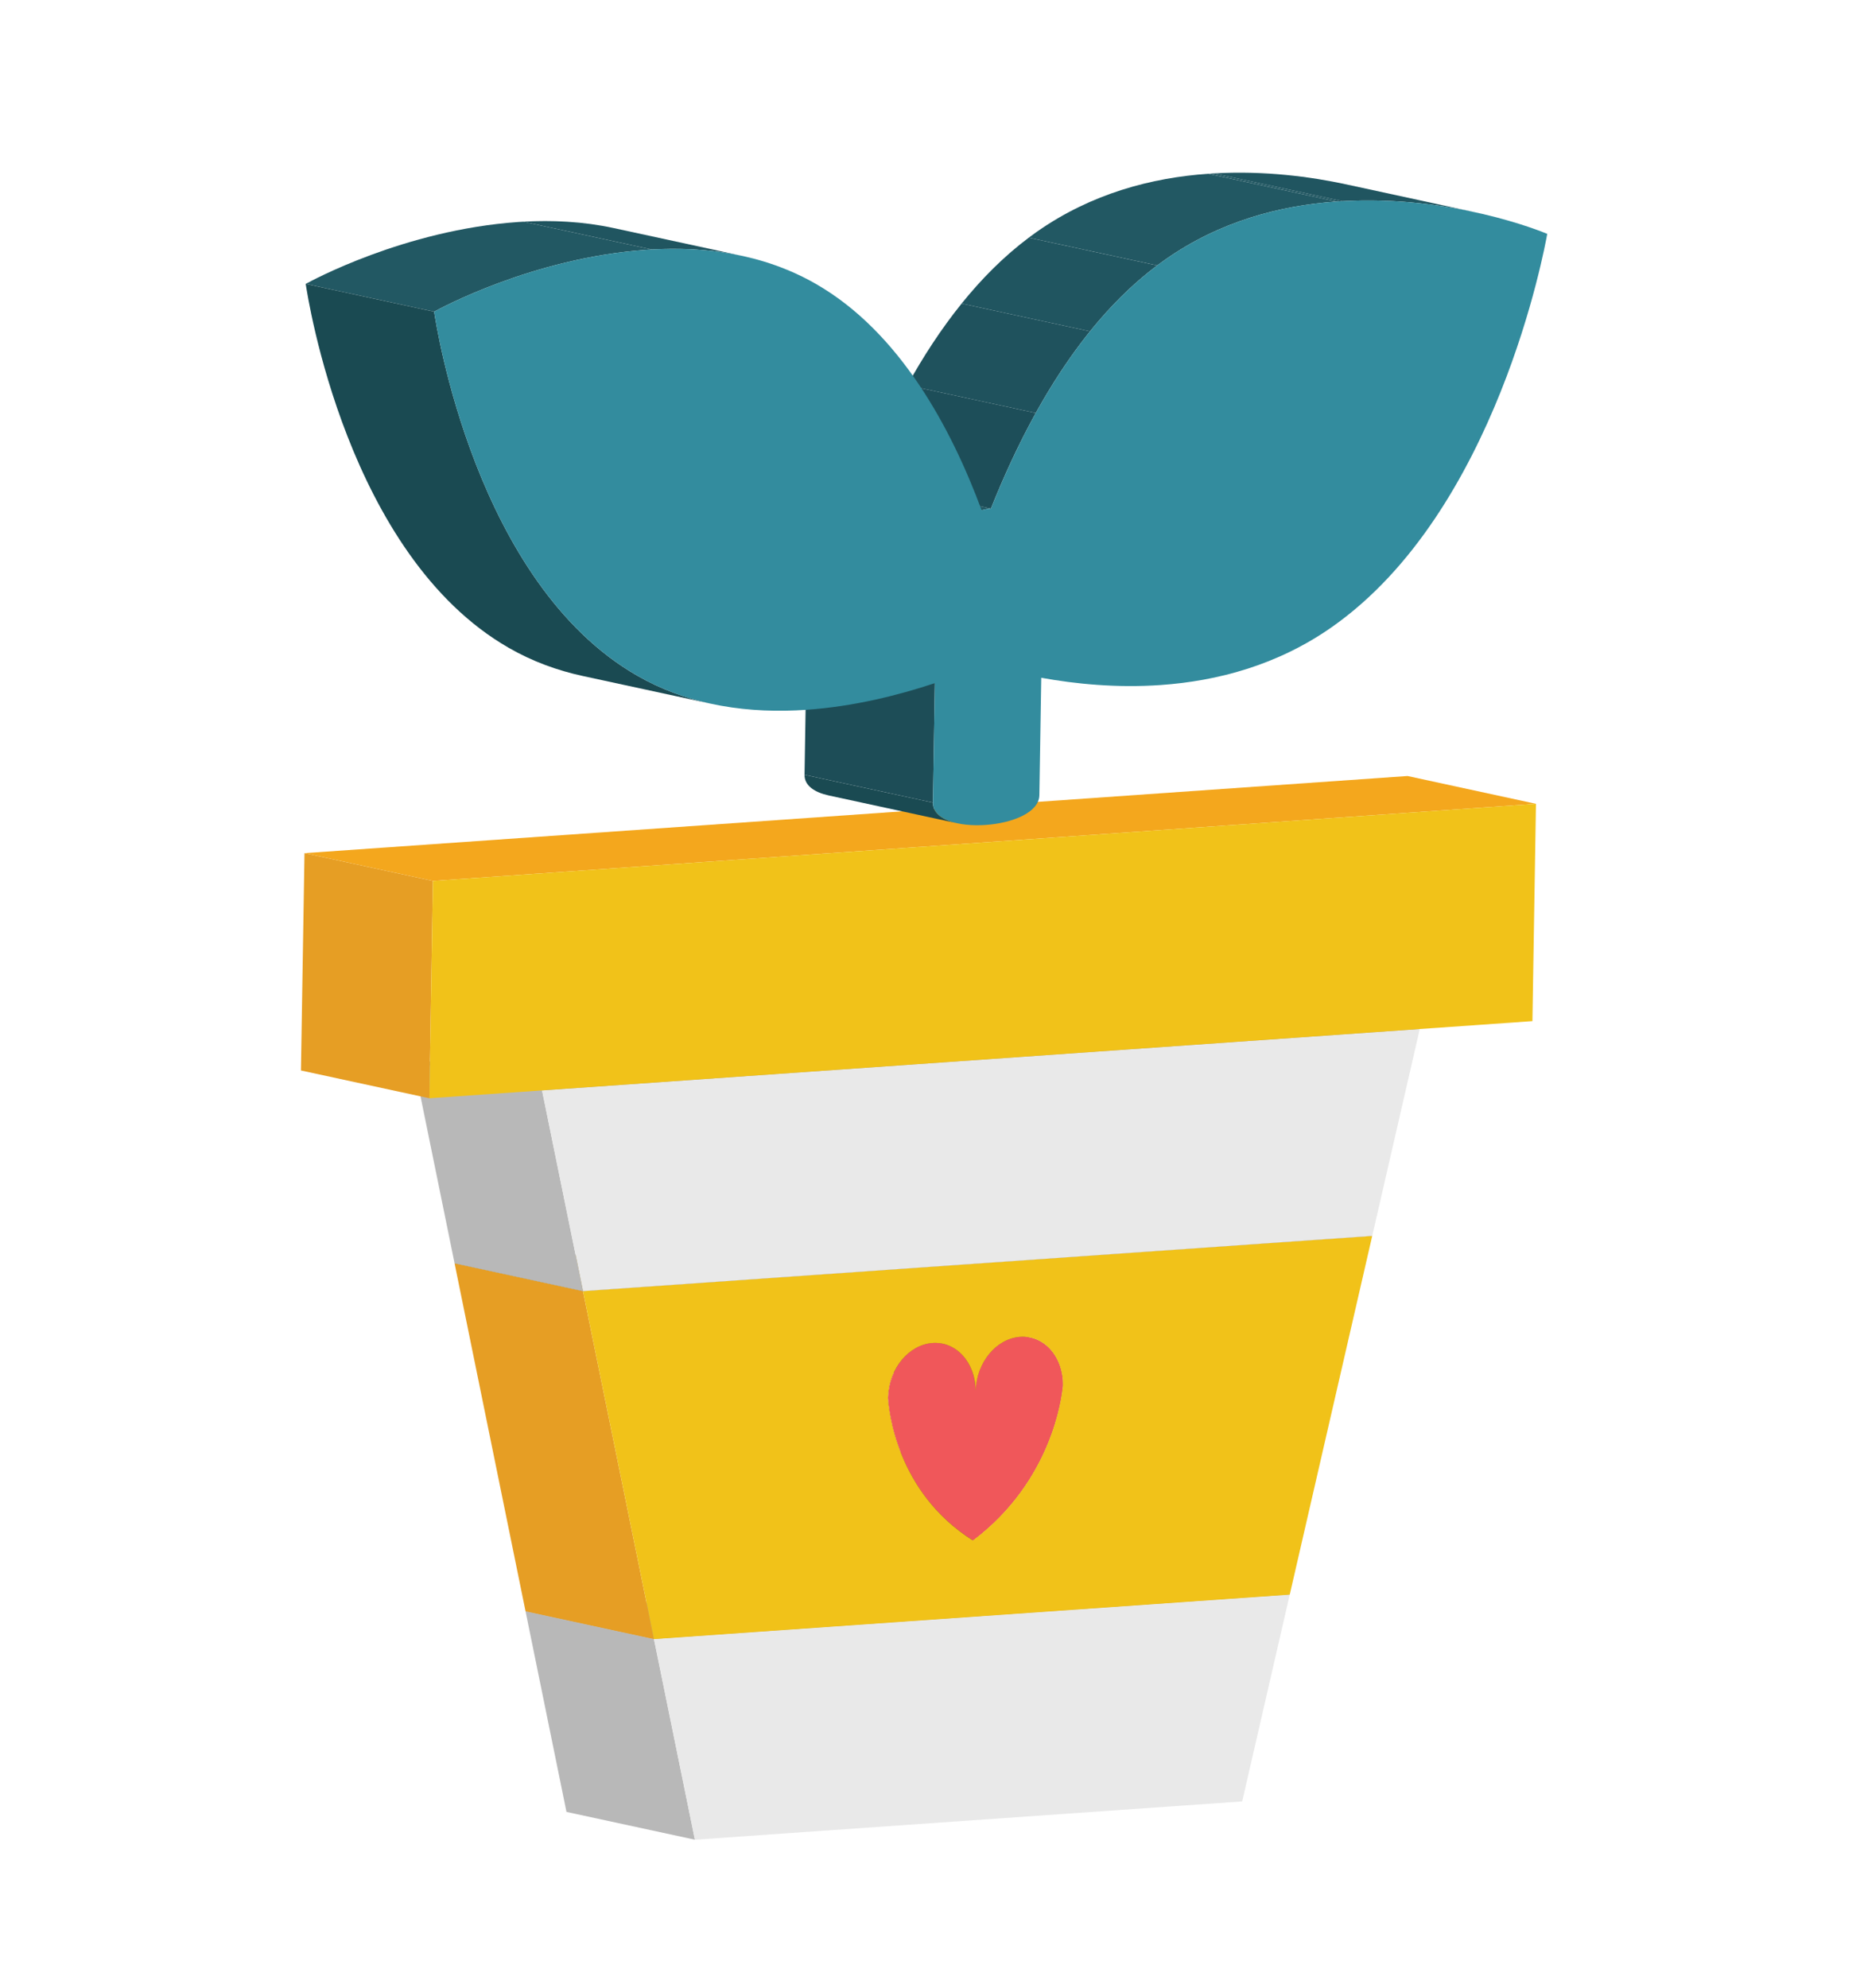
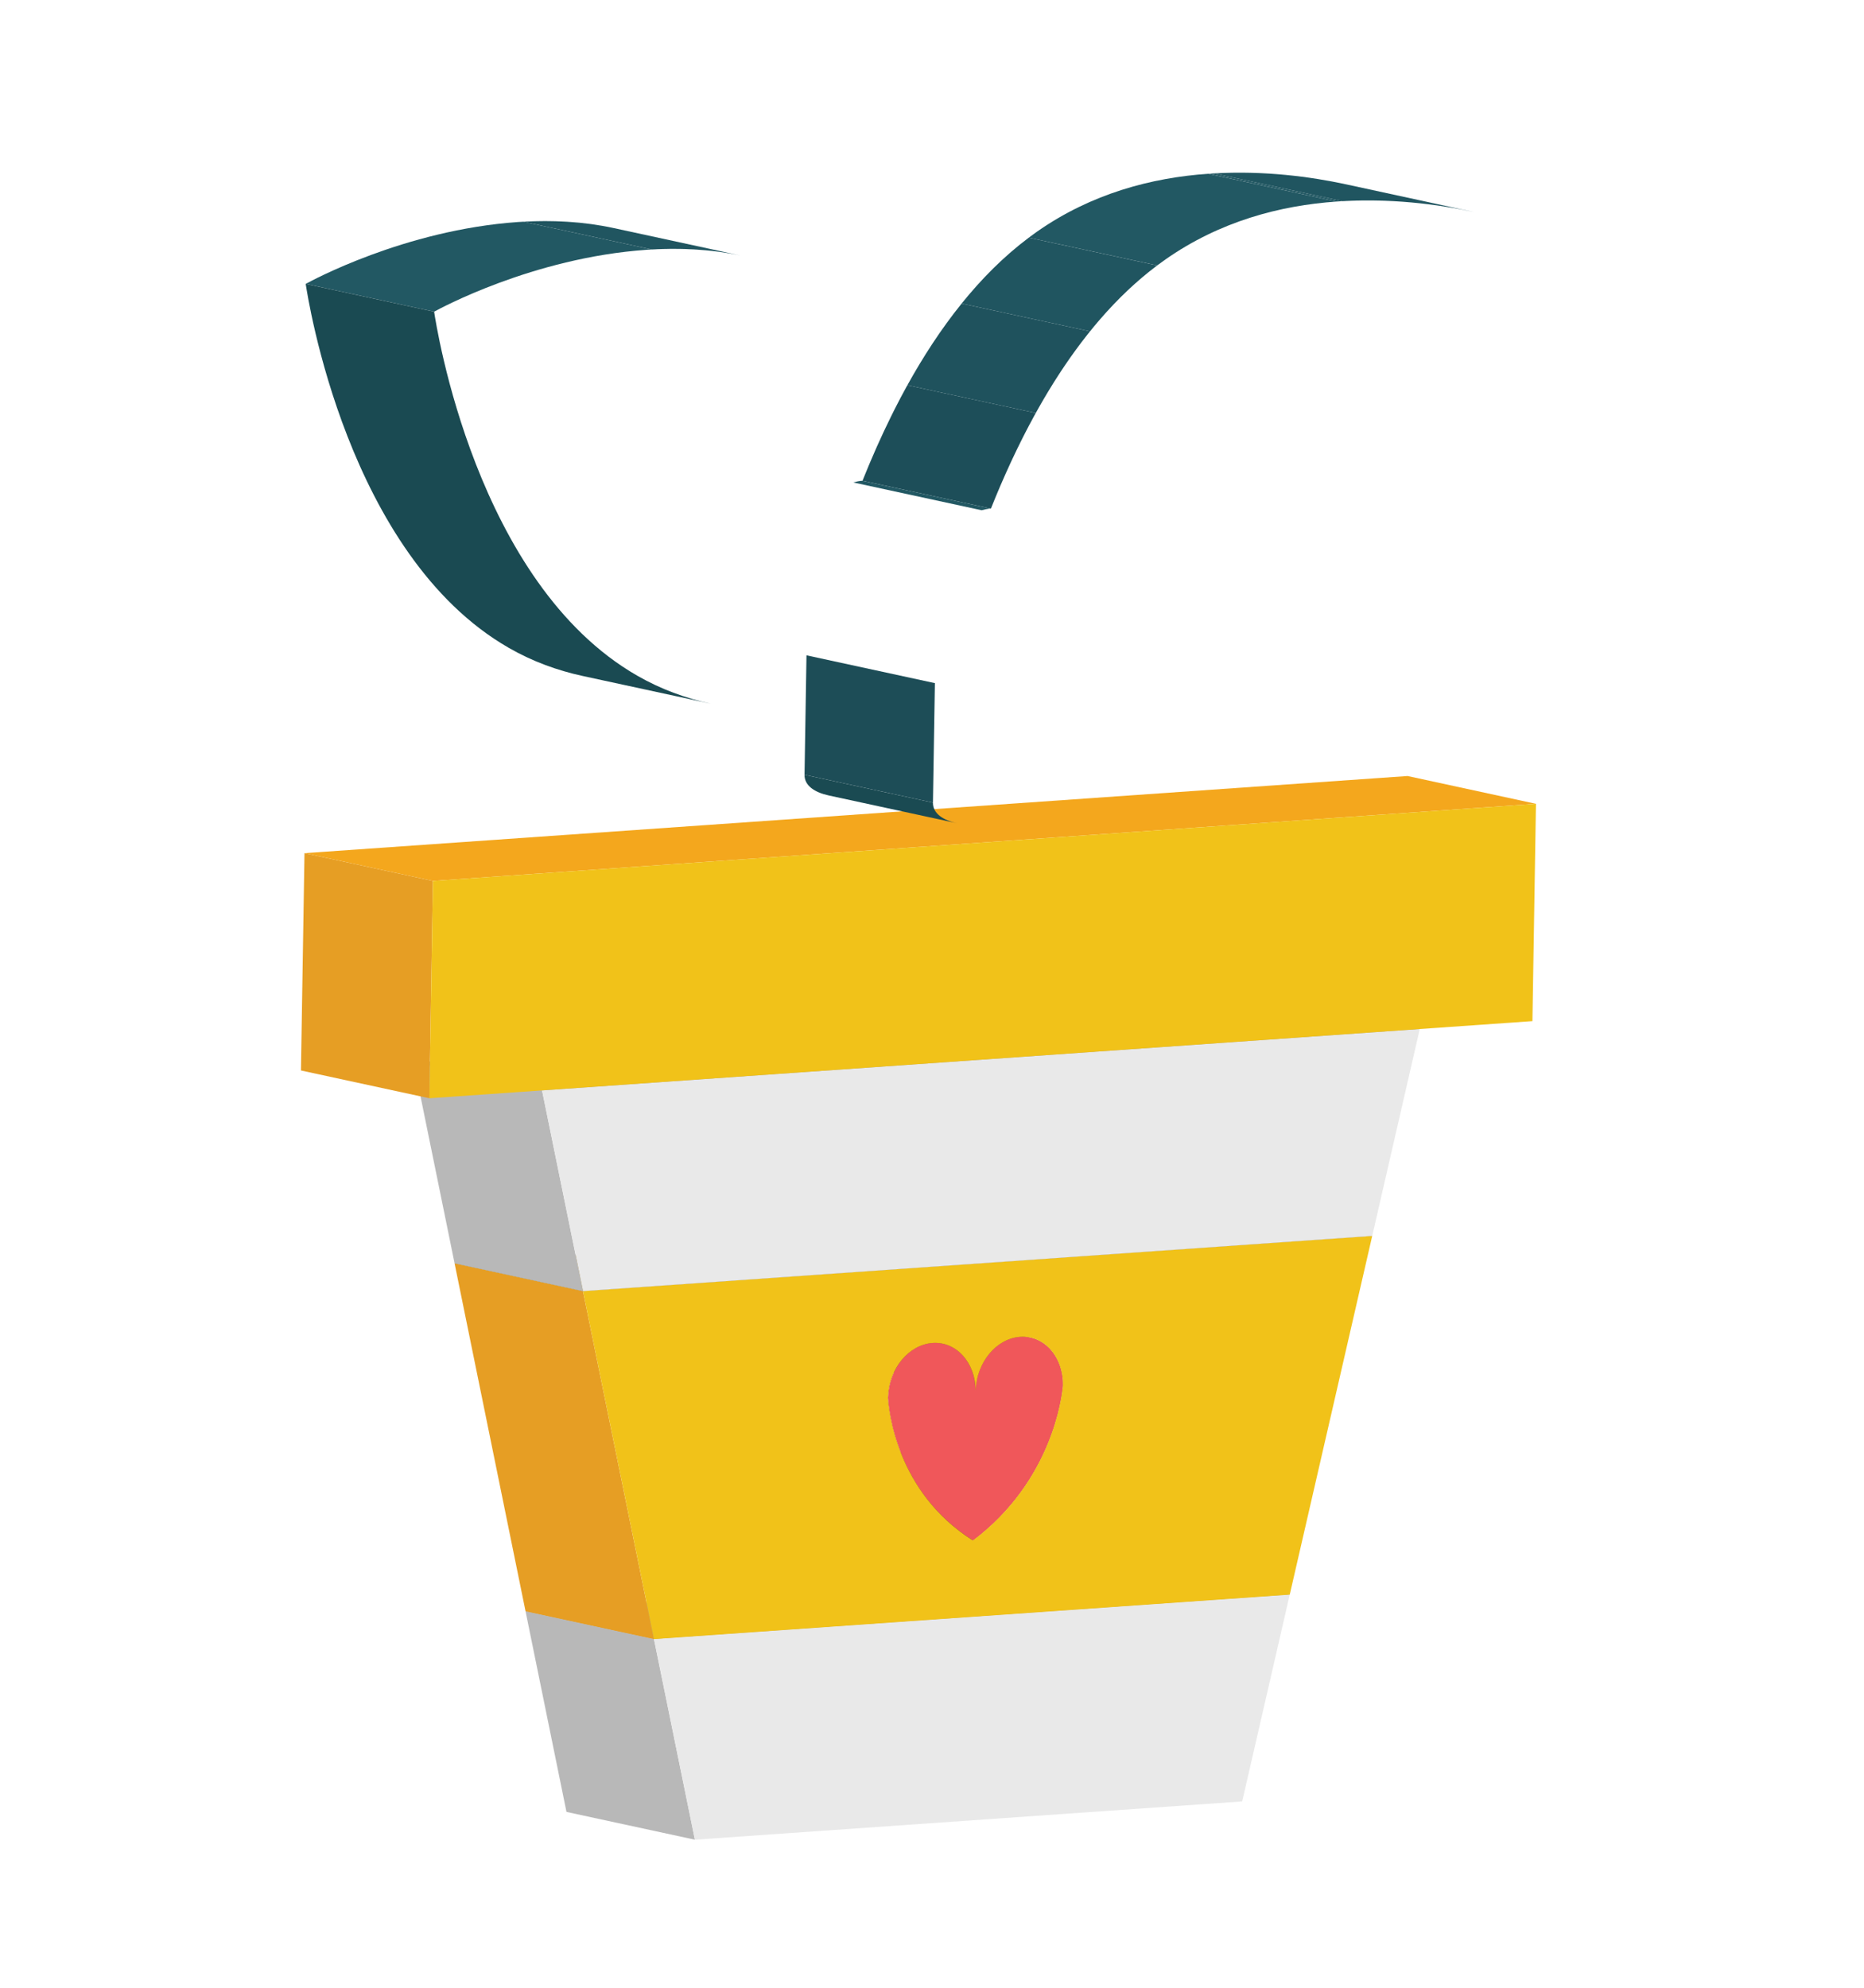
<svg xmlns="http://www.w3.org/2000/svg" xmlns:xlink="http://www.w3.org/1999/xlink" version="1.1" id="Layer_1" x="0px" y="0px" width="151px" height="161px" viewBox="0 0 151 161" enable-background="new 0 0 151 161" xml:space="preserve">
  <g>
    <g enable-background="new    ">
      <g>
        <polygon fill="#B8B8B8" points="56.294,149.014 45.89,146.764 42.574,130.513 52.977,132.765    " />
      </g>
      <g>
        <polygon fill="#9F9F9F" points="52.977,132.765 42.574,130.513 94.077,126.912 104.48,129.163    " />
      </g>
      <g>
        <polygon fill="#E9E9E9" points="56.294,149.014 52.977,132.765 104.48,129.163 100.628,145.914    " />
      </g>
    </g>
    <g enable-background="new    ">
      <g enable-background="new    ">
        <defs>
          <path id="SVGID_1_" enable-background="new    " d="M73.066,106.089l10.403,2.252c1.547,0.334,2.676,1.914,2.638,3.889      l-10.402-2.252C75.742,108.003,74.612,106.423,73.066,106.089z" />
        </defs>
        <clipPath id="SVGID_2_">
          <use xlink:href="#SVGID_1_" overflow="visible" />
        </clipPath>
        <g clip-path="url(#SVGID_2_)" enable-background="new    ">
          <path fill="#7E6729" d="M86.107,112.23l-10.402-2.252c0.037-1.975-1.093-3.555-2.639-3.89l10.403,2.252      C85.016,108.675,86.145,110.255,86.107,112.23" />
        </g>
      </g>
      <g enable-background="new    ">
        <defs>
          <path id="SVGID_3_" enable-background="new    " d="M73.066,106.089l10.403,2.252c-0.266-0.058-0.543-0.078-0.828-0.059      l-10.403-2.251C72.524,106.011,72.801,106.031,73.066,106.089z" />
        </defs>
        <clipPath id="SVGID_4_">
          <use xlink:href="#SVGID_3_" overflow="visible" />
        </clipPath>
        <g clip-path="url(#SVGID_4_)" enable-background="new    ">
          <path fill="#9C3538" d="M82.641,108.283l-10.403-2.251c0.013-0.002,0.025-0.002,0.037-0.003l10.404,2.251      C82.666,108.282,82.654,108.282,82.641,108.283" />
          <path fill="#973336" d="M82.679,108.28l-10.404-2.251c0.273-0.016,0.537,0.005,0.791,0.061l10.403,2.252      C83.216,108.286,82.952,108.265,82.679,108.28" />
        </g>
      </g>
      <g enable-background="new    ">
        <defs>
          <path id="SVGID_5_" enable-background="new    " d="M68.412,122.526c6.409-4.824,7.206-11.61,7.293-12.548l10.402,2.252      c-0.086,0.938-0.883,7.723-7.291,12.548C75.972,124.153,71.305,123.143,68.412,122.526z" />
        </defs>
        <clipPath id="SVGID_6_">
          <use xlink:href="#SVGID_5_" overflow="visible" />
        </clipPath>
        <g clip-path="url(#SVGID_6_)" enable-background="new    ">
          <path fill="#90752C" d="M78.816,124.779l-10.404-2.252c1.338-1.007,2.432-2.1,3.324-3.207l10.404,2.253      C81.247,122.678,80.154,123.771,78.816,124.779" />
          <path fill="#8C722C" d="M82.14,121.573l-10.404-2.253c0.721-0.892,1.311-1.792,1.793-2.665l10.403,2.251      C83.449,119.78,82.859,120.68,82.14,121.573" />
          <path fill="#886F2B" d="M83.932,118.906l-10.403-2.251c0.532-0.961,0.935-1.888,1.24-2.732l10.403,2.252      C84.868,117.018,84.463,117.945,83.932,118.906" />
          <path fill="#836A2A" d="M85.172,116.174l-10.403-2.252c0.441-1.221,0.678-2.267,0.805-2.992l10.402,2.251      C85.851,113.907,85.613,114.954,85.172,116.174" />
          <path fill="#7E6729" d="M85.976,113.182l-10.402-2.251c0.08-0.461,0.115-0.792,0.131-0.952l10.402,2.252      C86.092,112.391,86.057,112.721,85.976,113.182" />
        </g>
      </g>
      <g enable-background="new    ">
        <defs>
          <path id="SVGID_7_" enable-background="new    " d="M68.631,110.372c0-0.008-0.001-0.018-0.001-0.026      c0.835,0.181,1.669,0.361,2.504,0.542c0.4,0.087,0.935,0.203,1.337,0.29c2.188,0.474,4.375,0.947,6.563,1.42      c0,0.003,0,0.005,0,0.007c-3.454-0.748-6.908-1.496-10.362-2.243c3.454,0.748,6.908,1.496,10.362,2.243c0,0.007,0,0.013,0,0.019      C75.913,111.948,71.751,111.047,68.631,110.372z" />
        </defs>
        <clipPath id="SVGID_8_">
          <use xlink:href="#SVGID_7_" overflow="visible" />
        </clipPath>
        <g clip-path="url(#SVGID_8_)" enable-background="new    ">
          <path fill="#7E6729" d="M79.034,112.624l-10.402-2.251c-0.024-1.93-1.142-3.458-2.66-3.787l10.403,2.252      C77.894,109.166,79.01,110.694,79.034,112.624" />
        </g>
      </g>
      <g enable-background="new    ">
        <defs>
          <path id="SVGID_9_" enable-background="new    " d="M79.02,112.625l-10.403-2.252c0.094-2.275,1.69-4.208,3.621-4.342      l10.403,2.251C80.71,108.417,79.115,110.35,79.02,112.625z" />
        </defs>
        <clipPath id="SVGID_10_">
          <use xlink:href="#SVGID_9_" overflow="visible" />
        </clipPath>
        <g clip-path="url(#SVGID_10_)" enable-background="new    ">
          <path fill="#832D2F" d="M79.02,112.625l-10.403-2.252c0.01-0.228,0.034-0.451,0.072-0.671l10.403,2.251      C79.054,112.174,79.029,112.397,79.02,112.625" />
          <path fill="#882E31" d="M79.092,111.954l-10.403-2.251c0.052-0.296,0.129-0.583,0.228-0.856l10.403,2.252      C79.22,111.371,79.144,111.659,79.092,111.954" />
          <path fill="#8D3032" d="M79.32,111.098l-10.403-2.252c0.091-0.251,0.2-0.492,0.326-0.72l10.403,2.252      C79.52,110.606,79.411,110.846,79.32,111.098" />
          <path fill="#923234" d="M79.646,110.378l-10.403-2.252c0.134-0.241,0.286-0.468,0.454-0.676l10.404,2.251      C79.932,109.911,79.78,110.137,79.646,110.378" />
          <path fill="#973336" d="M80.101,109.701l-10.404-2.251c0.225-0.277,0.479-0.524,0.753-0.729l10.402,2.252      C80.578,109.178,80.325,109.424,80.101,109.701" />
          <path fill="#9C3538" d="M80.852,108.972L70.45,106.72c0.528-0.396,1.14-0.645,1.788-0.689l10.403,2.251      C81.993,108.328,81.382,108.577,80.852,108.972" />
        </g>
      </g>
      <g enable-background="new    ">
        <defs>
          <path id="SVGID_11_" enable-background="new    " d="M68.63,110.326c3.468,0.75,6.932,1.516,10.402,2.251      c0.001,0.007,0.001,0.014,0.001,0.021c-0.179-0.038-0.417-0.09-0.598-0.129c-1.762-0.381-3.523-0.763-5.286-1.144      c-1.507-0.327-3.013-0.653-4.52-0.979C68.63,110.339,68.63,110.332,68.63,110.326z" />
        </defs>
        <clipPath id="SVGID_12_">
          <use xlink:href="#SVGID_11_" overflow="visible" />
        </clipPath>
        <g clip-path="url(#SVGID_12_)" enable-background="new    ">
          <path fill="#7E6729" d="M79.034,112.624l-10.402-2.251c-0.024-1.93-1.142-3.458-2.66-3.787l10.403,2.252      C77.894,109.166,79.01,110.694,79.034,112.624" />
        </g>
      </g>
      <g enable-background="new    ">
        <defs>
          <path id="SVGID_13_" enable-background="new    " d="M68.63,110.326c-0.041-1.908-1.152-3.414-2.659-3.74l10.403,2.251      c1.507,0.326,2.618,1.833,2.658,3.74C75.562,111.841,72.098,111.076,68.63,110.326z" />
        </defs>
        <clipPath id="SVGID_14_">
          <use xlink:href="#SVGID_13_" overflow="visible" />
        </clipPath>
        <g clip-path="url(#SVGID_14_)" enable-background="new    ">
          <path fill="#7E6729" d="M79.034,112.624l-10.402-2.251c-0.024-1.93-1.142-3.458-2.66-3.787l10.403,2.252      C77.894,109.166,79.01,110.694,79.034,112.624" />
        </g>
      </g>
      <g enable-background="new    ">
        <defs>
          <path id="SVGID_15_" enable-background="new    " d="M78.836,124.777l-10.403-2.251c-6.266-3.938-6.844-10.628-6.9-11.555      l10.404,2.252C71.994,114.149,72.57,120.839,78.836,124.777z" />
        </defs>
        <clipPath id="SVGID_16_">
          <use xlink:href="#SVGID_15_" overflow="visible" />
        </clipPath>
        <g clip-path="url(#SVGID_16_)" enable-background="new    ">
          <path fill="#832D2F" d="M78.836,124.777l-10.403-2.251c-6.266-3.938-6.844-10.628-6.9-11.555l10.404,2.252      C71.994,114.149,72.57,120.839,78.836,124.777" />
        </g>
      </g>
      <g>
        <polygon fill="#892F31" points="71.937,113.222 61.533,110.97 61.535,110.911 71.937,113.163    " />
      </g>
      <g enable-background="new    ">
        <defs>
          <path id="SVGID_17_" enable-background="new    " d="M65.971,106.585l10.402,2.251c-0.264-0.057-0.542-0.078-0.828-0.057      c-1.924,0.134-3.52,2.066-3.608,4.383l-10.402-2.251c0.087-2.317,1.684-4.249,3.608-4.385      C65.428,106.507,65.706,106.528,65.971,106.585z" />
        </defs>
        <clipPath id="SVGID_18_">
          <use xlink:href="#SVGID_17_" overflow="visible" />
        </clipPath>
        <g clip-path="url(#SVGID_18_)" enable-background="new    ">
          <path fill="#832D2F" d="M71.937,113.163l-10.402-2.251c0.009-0.24,0.034-0.477,0.074-0.707l10.402,2.252      C71.972,112.687,71.947,112.922,71.937,113.163" />
          <path fill="#882E31" d="M72.011,112.457l-10.402-2.252c0.052-0.301,0.131-0.593,0.231-0.871l10.403,2.251      C72.142,111.863,72.065,112.155,72.011,112.457" />
          <path fill="#8D3032" d="M72.244,111.584l-10.403-2.251c0.092-0.253,0.201-0.495,0.328-0.723l10.402,2.251      C72.445,111.09,72.334,111.332,72.244,111.584" />
          <path fill="#923234" d="M72.571,110.862l-10.402-2.251c0.134-0.241,0.285-0.468,0.453-0.675l10.402,2.252      C72.857,110.395,72.705,110.622,72.571,110.862" />
          <path fill="#973336" d="M73.024,110.188l-10.402-2.252c0.224-0.277,0.474-0.521,0.747-0.725l10.403,2.251      C73.499,109.666,73.248,109.911,73.024,110.188" />
          <path fill="#9C3538" d="M73.772,109.462l-10.403-2.251c0.525-0.394,1.131-0.639,1.774-0.684c0.012,0,0.024-0.001,0.037-0.001      l10.403,2.252c-0.013,0-0.025,0.001-0.038,0.002C74.904,108.824,74.296,109.069,73.772,109.462" />
          <path fill="#973336" d="M75.583,108.777l-10.403-2.252c0.272-0.016,0.538,0.005,0.791,0.06l10.402,2.251      C76.121,108.783,75.856,108.761,75.583,108.777" />
        </g>
      </g>
      <g>
        <path fill="#F0575A" d="M82.641,108.283c1.953-0.136,3.51,1.634,3.473,3.948c-0.093,0.938-0.89,7.723-7.277,12.546     c-6.267-3.938-6.843-10.628-6.899-11.555v-0.06c0.089-2.317,1.685-4.249,3.608-4.383c1.924-0.135,3.461,1.578,3.475,3.846     C79.115,110.35,80.71,108.417,82.641,108.283z" />
      </g>
      <g>
        <polygon fill="#E69E24" points="52.977,132.765 42.574,130.513 36.824,102.328 47.226,104.58    " />
      </g>
      <g>
        <path fill="#F1C219" d="M47.226,104.58l63.936-4.472l-6.681,29.055l-51.504,3.602L47.226,104.58z M86.107,112.23     c0.044-2.314-1.513-4.084-3.465-3.948c-1.932,0.135-3.527,2.067-3.608,4.341c-0.027-2.267-1.564-3.979-3.488-3.844     c-1.924,0.134-3.52,2.066-3.607,4.341l-0.009,0.103c0.064,0.926,0.641,7.616,6.887,11.556     C85.224,119.954,86.021,113.168,86.107,112.23" />
      </g>
      <g>
        <polygon fill="#967A2D" points="47.226,104.58 36.824,102.328 100.757,97.857 111.162,100.108    " />
      </g>
      <g>
        <polygon fill="#B8B8B8" points="47.228,104.58 36.825,102.328 33.507,86.069 43.911,88.322    " />
      </g>
      <g>
        <polygon fill="#E9E9E9" points="43.911,88.322 115.013,83.35 111.162,100.108 47.228,104.58    " />
      </g>
      <g>
        <polygon fill="#9F9F9F" points="43.911,88.322 33.507,86.069 104.611,81.097 115.013,83.35    " />
      </g>
    </g>
    <g enable-background="new    ">
      <g>
        <polygon fill="#E69E24" points="34.784,88.959 24.38,86.708 24.666,69.104 35.07,71.356    " />
      </g>
      <g>
        <polygon fill="#F4A71D" points="35.07,71.356 24.666,69.104 114.023,62.856 124.426,65.109    " />
      </g>
      <g>
        <polygon fill="#F1C219" points="124.426,65.109 124.14,82.711 115.013,83.35 43.911,88.322 34.784,88.959 35.07,71.356    " />
      </g>
    </g>
    <g enable-background="new    ">
      <g enable-background="new    ">
        <defs>
          <path id="SVGID_19_" enable-background="new    " d="M109.055,14.933c3.468,0.75,6.935,1.501,10.402,2.252      c-2.993-0.649-6.901-1.159-11.185-0.859L97.87,14.074C102.154,13.773,106.061,14.285,109.055,14.933z" />
        </defs>
        <clipPath id="SVGID_20_">
          <use xlink:href="#SVGID_19_" overflow="visible" />
        </clipPath>
        <g clip-path="url(#SVGID_20_)" enable-background="new    ">
          <path fill="#225863" d="M108.273,16.326L97.87,14.074c0.16-0.011,0.319-0.022,0.478-0.031l10.403,2.251      C108.592,16.304,108.433,16.314,108.273,16.326" />
          <path fill="#205560" d="M108.75,16.295l-10.403-2.251c4.097-0.231,7.825,0.266,10.708,0.89l10.402,2.252      C116.577,16.561,112.847,16.065,108.75,16.295" />
        </g>
      </g>
      <g enable-background="new    ">
        <defs>
          <path id="SVGID_21_" enable-background="new    " d="M77.543,66.684l-10.402-2.251c-1.15-0.25-1.981-0.795-1.967-1.674      l10.402,2.252C75.563,65.89,76.393,66.436,77.543,66.684z" />
        </defs>
        <clipPath id="SVGID_22_">
          <use xlink:href="#SVGID_21_" overflow="visible" />
        </clipPath>
        <g clip-path="url(#SVGID_22_)" enable-background="new    ">
          <path fill="#1A4A52" d="M77.543,66.684l-10.402-2.251c-1.15-0.25-1.981-0.795-1.967-1.674l10.402,2.252      C75.563,65.89,76.393,66.436,77.543,66.684" />
        </g>
      </g>
      <g enable-background="new    ">
        <defs>
          <path id="SVGID_23_" enable-background="new    " d="M80.273,41.192L69.87,38.939C72.647,31.998,77.078,23.621,84,18.769      c4.426-3.102,9.312-4.376,13.869-4.694l10.403,2.251c-4.559,0.318-9.443,1.593-13.868,4.695      C87.481,25.873,83.05,34.25,80.273,41.192z" />
        </defs>
        <clipPath id="SVGID_24_">
          <use xlink:href="#SVGID_23_" overflow="visible" />
        </clipPath>
        <g clip-path="url(#SVGID_24_)" enable-background="new    ">
          <path fill="#1D4E59" d="M80.273,41.192L69.87,38.939c0.989-2.472,2.188-5.125,3.633-7.737l10.403,2.252      C82.459,36.067,81.262,38.72,80.273,41.192" />
          <path fill="#1F525D" d="M83.906,33.455l-10.403-2.252c1.268-2.288,2.724-4.543,4.396-6.615l10.403,2.251      C86.629,28.912,85.172,31.167,83.906,33.455" />
          <path fill="#205560" d="M88.301,26.839l-10.403-2.251c1.607-1.993,3.412-3.817,5.439-5.337l10.403,2.251      C91.714,23.023,89.908,24.847,88.301,26.839" />
          <path fill="#225863" d="M93.741,21.501L83.337,19.25c0.219-0.164,0.439-0.325,0.663-0.481c4.426-3.102,9.312-4.376,13.869-4.694      l10.403,2.251c-4.559,0.318-9.443,1.593-13.868,4.695C94.181,21.177,93.959,21.338,93.741,21.501" />
        </g>
      </g>
      <g enable-background="new    ">
        <defs>
          <path id="SVGID_25_" enable-background="new    " d="M79.52,41.329l-10.403-2.252c0.244-0.068,0.495-0.119,0.753-0.137      l10.403,2.252C80.015,41.209,79.764,41.26,79.52,41.329z" />
        </defs>
        <clipPath id="SVGID_26_">
          <use xlink:href="#SVGID_25_" overflow="visible" />
        </clipPath>
        <g clip-path="url(#SVGID_26_)" enable-background="new    ">
          <path fill="#225863" d="M79.52,41.329l-10.403-2.252c0.244-0.068,0.495-0.119,0.753-0.137l10.403,2.252      C80.015,41.209,79.764,41.26,79.52,41.329" />
        </g>
      </g>
      <g>
        <polygon fill="#1D4D57" points="75.577,65.011 65.174,62.759 65.332,53.081 75.734,55.333    " />
      </g>
      <g enable-background="new    ">
        <defs>
          <path id="SVGID_27_" enable-background="new    " d="M49.705,18.471c3.468,0.75,6.935,1.502,10.402,2.251      c-2.581-0.559-5.212-0.664-7.75-0.486c-9.203,0.643-16.79,4.792-17.189,5.011l-10.403-2.252      c0.399-0.218,7.985-4.368,17.189-5.012C44.493,17.806,47.123,17.912,49.705,18.471z" />
        </defs>
        <clipPath id="SVGID_28_">
          <use xlink:href="#SVGID_27_" overflow="visible" />
        </clipPath>
        <g clip-path="url(#SVGID_28_)" enable-background="new    ">
          <path fill="#225863" d="M35.167,25.248l-10.403-2.252c0.399-0.218,7.985-4.368,17.189-5.012c0.148-0.01,0.297-0.02,0.445-0.028      l10.403,2.252c-0.148,0.008-0.297,0.018-0.445,0.029C43.154,20.879,35.567,25.029,35.167,25.248" />
          <path fill="#205560" d="M52.802,20.208l-10.403-2.252c2.399-0.135,4.875-0.011,7.306,0.515l10.402,2.251      C57.676,20.197,55.202,20.072,52.802,20.208" />
        </g>
      </g>
      <g enable-background="new    ">
        <defs>
          <path id="SVGID_29_" enable-background="new    " d="M57.61,57.005l-10.404-2.251c-2.052-0.445-4.074-1.176-5.993-2.28      c-13.089-7.517-16.28-28.379-16.448-29.478l10.403,2.252c0.168,1.099,3.359,21.961,16.448,29.478      C53.535,55.83,55.556,56.561,57.61,57.005z" />
        </defs>
        <clipPath id="SVGID_30_">
          <use xlink:href="#SVGID_29_" overflow="visible" />
        </clipPath>
        <g clip-path="url(#SVGID_30_)" enable-background="new    ">
          <path fill="#1A4A52" d="M57.61,57.005l-10.404-2.251c-2.052-0.445-4.074-1.176-5.993-2.28      c-13.089-7.517-16.28-28.379-16.448-29.478l10.403,2.252c0.168,1.099,3.359,21.961,16.448,29.478      C53.535,55.83,55.556,56.561,57.61,57.005" />
        </g>
      </g>
      <g>
-         <path fill="#338C9E" d="M108.273,16.326c9.204-0.644,16.675,2.454,17.067,2.617c-0.205,1.124-4.087,22.481-17.444,31.847     c-4.424,3.103-9.311,4.377-13.866,4.696c-3.551,0.249-6.902-0.083-9.679-0.587l-0.153,9.509c-0.023,1.408-2.19,2.261-4.345,2.412     c-2.155,0.15-4.299-0.401-4.276-1.809l0.157-9.679c-2.923,0.975-6.547,1.891-10.383,2.159c-4.554,0.318-9.406-0.275-13.735-2.766     c-13.089-7.517-16.28-28.379-16.448-29.478c0.399-0.219,7.986-4.369,17.189-5.011c4.556-0.319,9.411,0.274,13.742,2.764     c6.811,3.908,10.978,11.728,13.421,18.329c0.244-0.069,0.495-0.12,0.753-0.137c2.777-6.941,7.208-15.319,14.132-20.171     C98.83,17.918,103.714,16.644,108.273,16.326z" />
-       </g>
+         </g>
    </g>
  </g>
</svg>